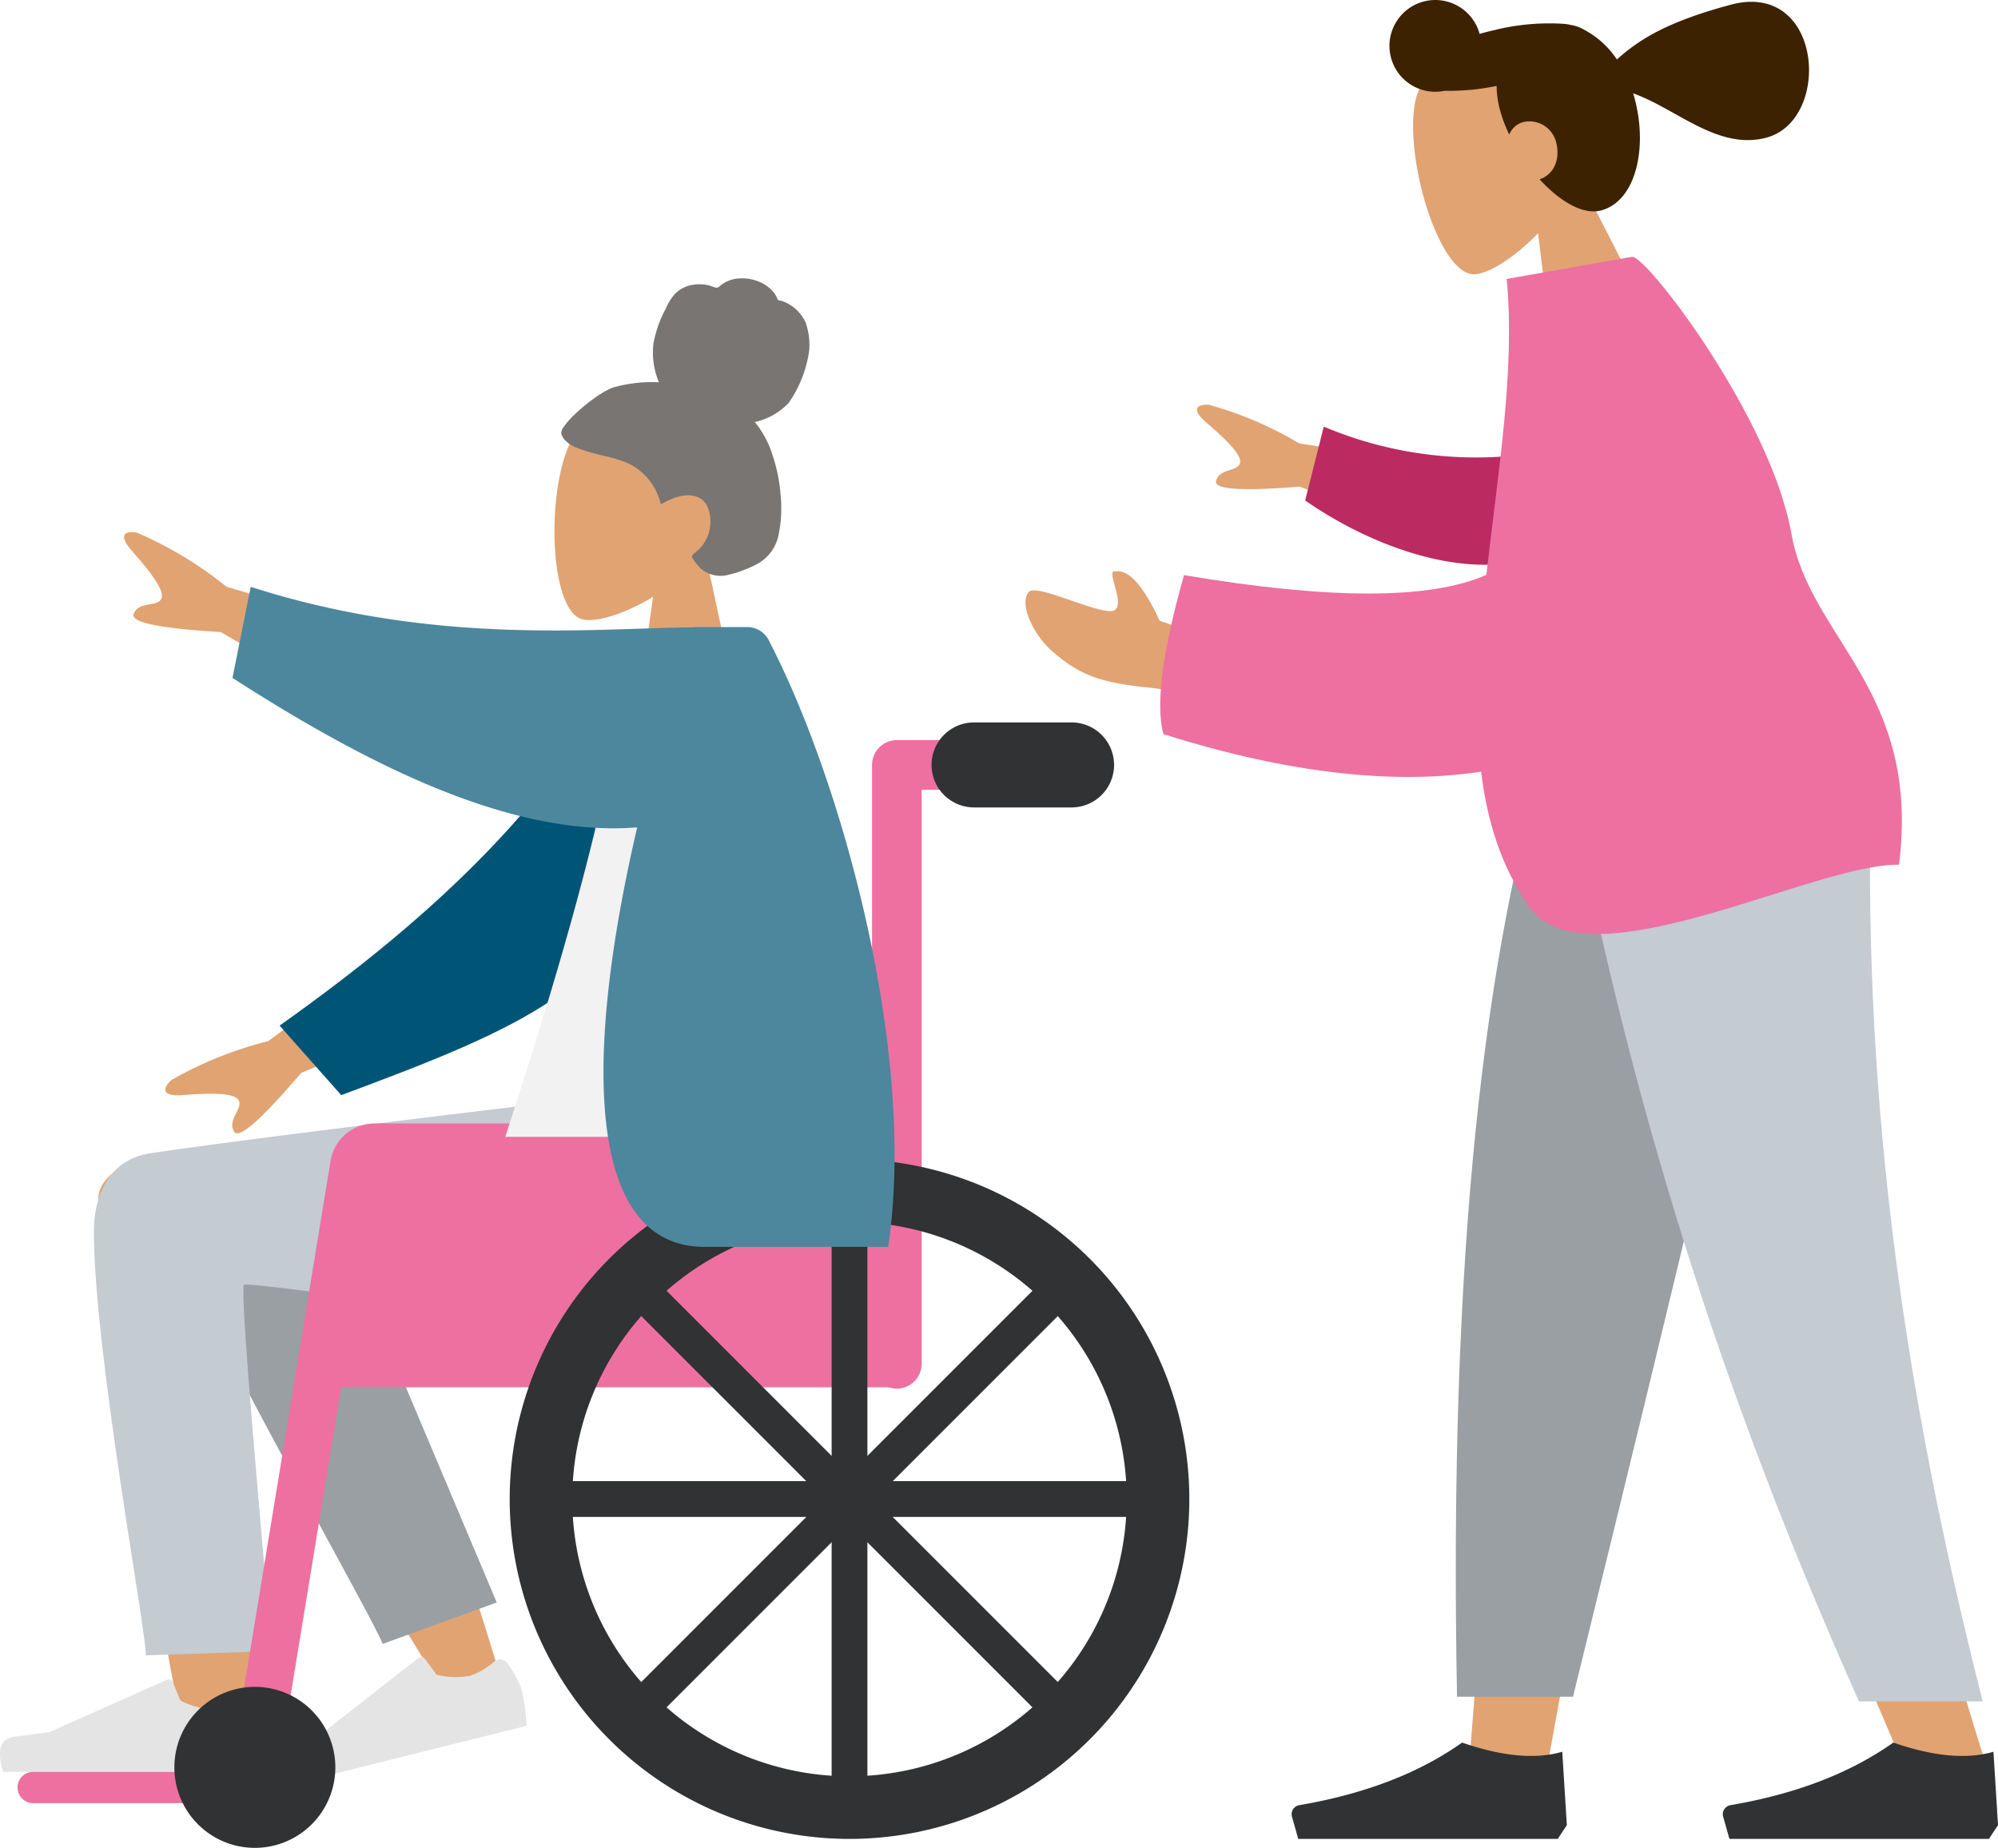
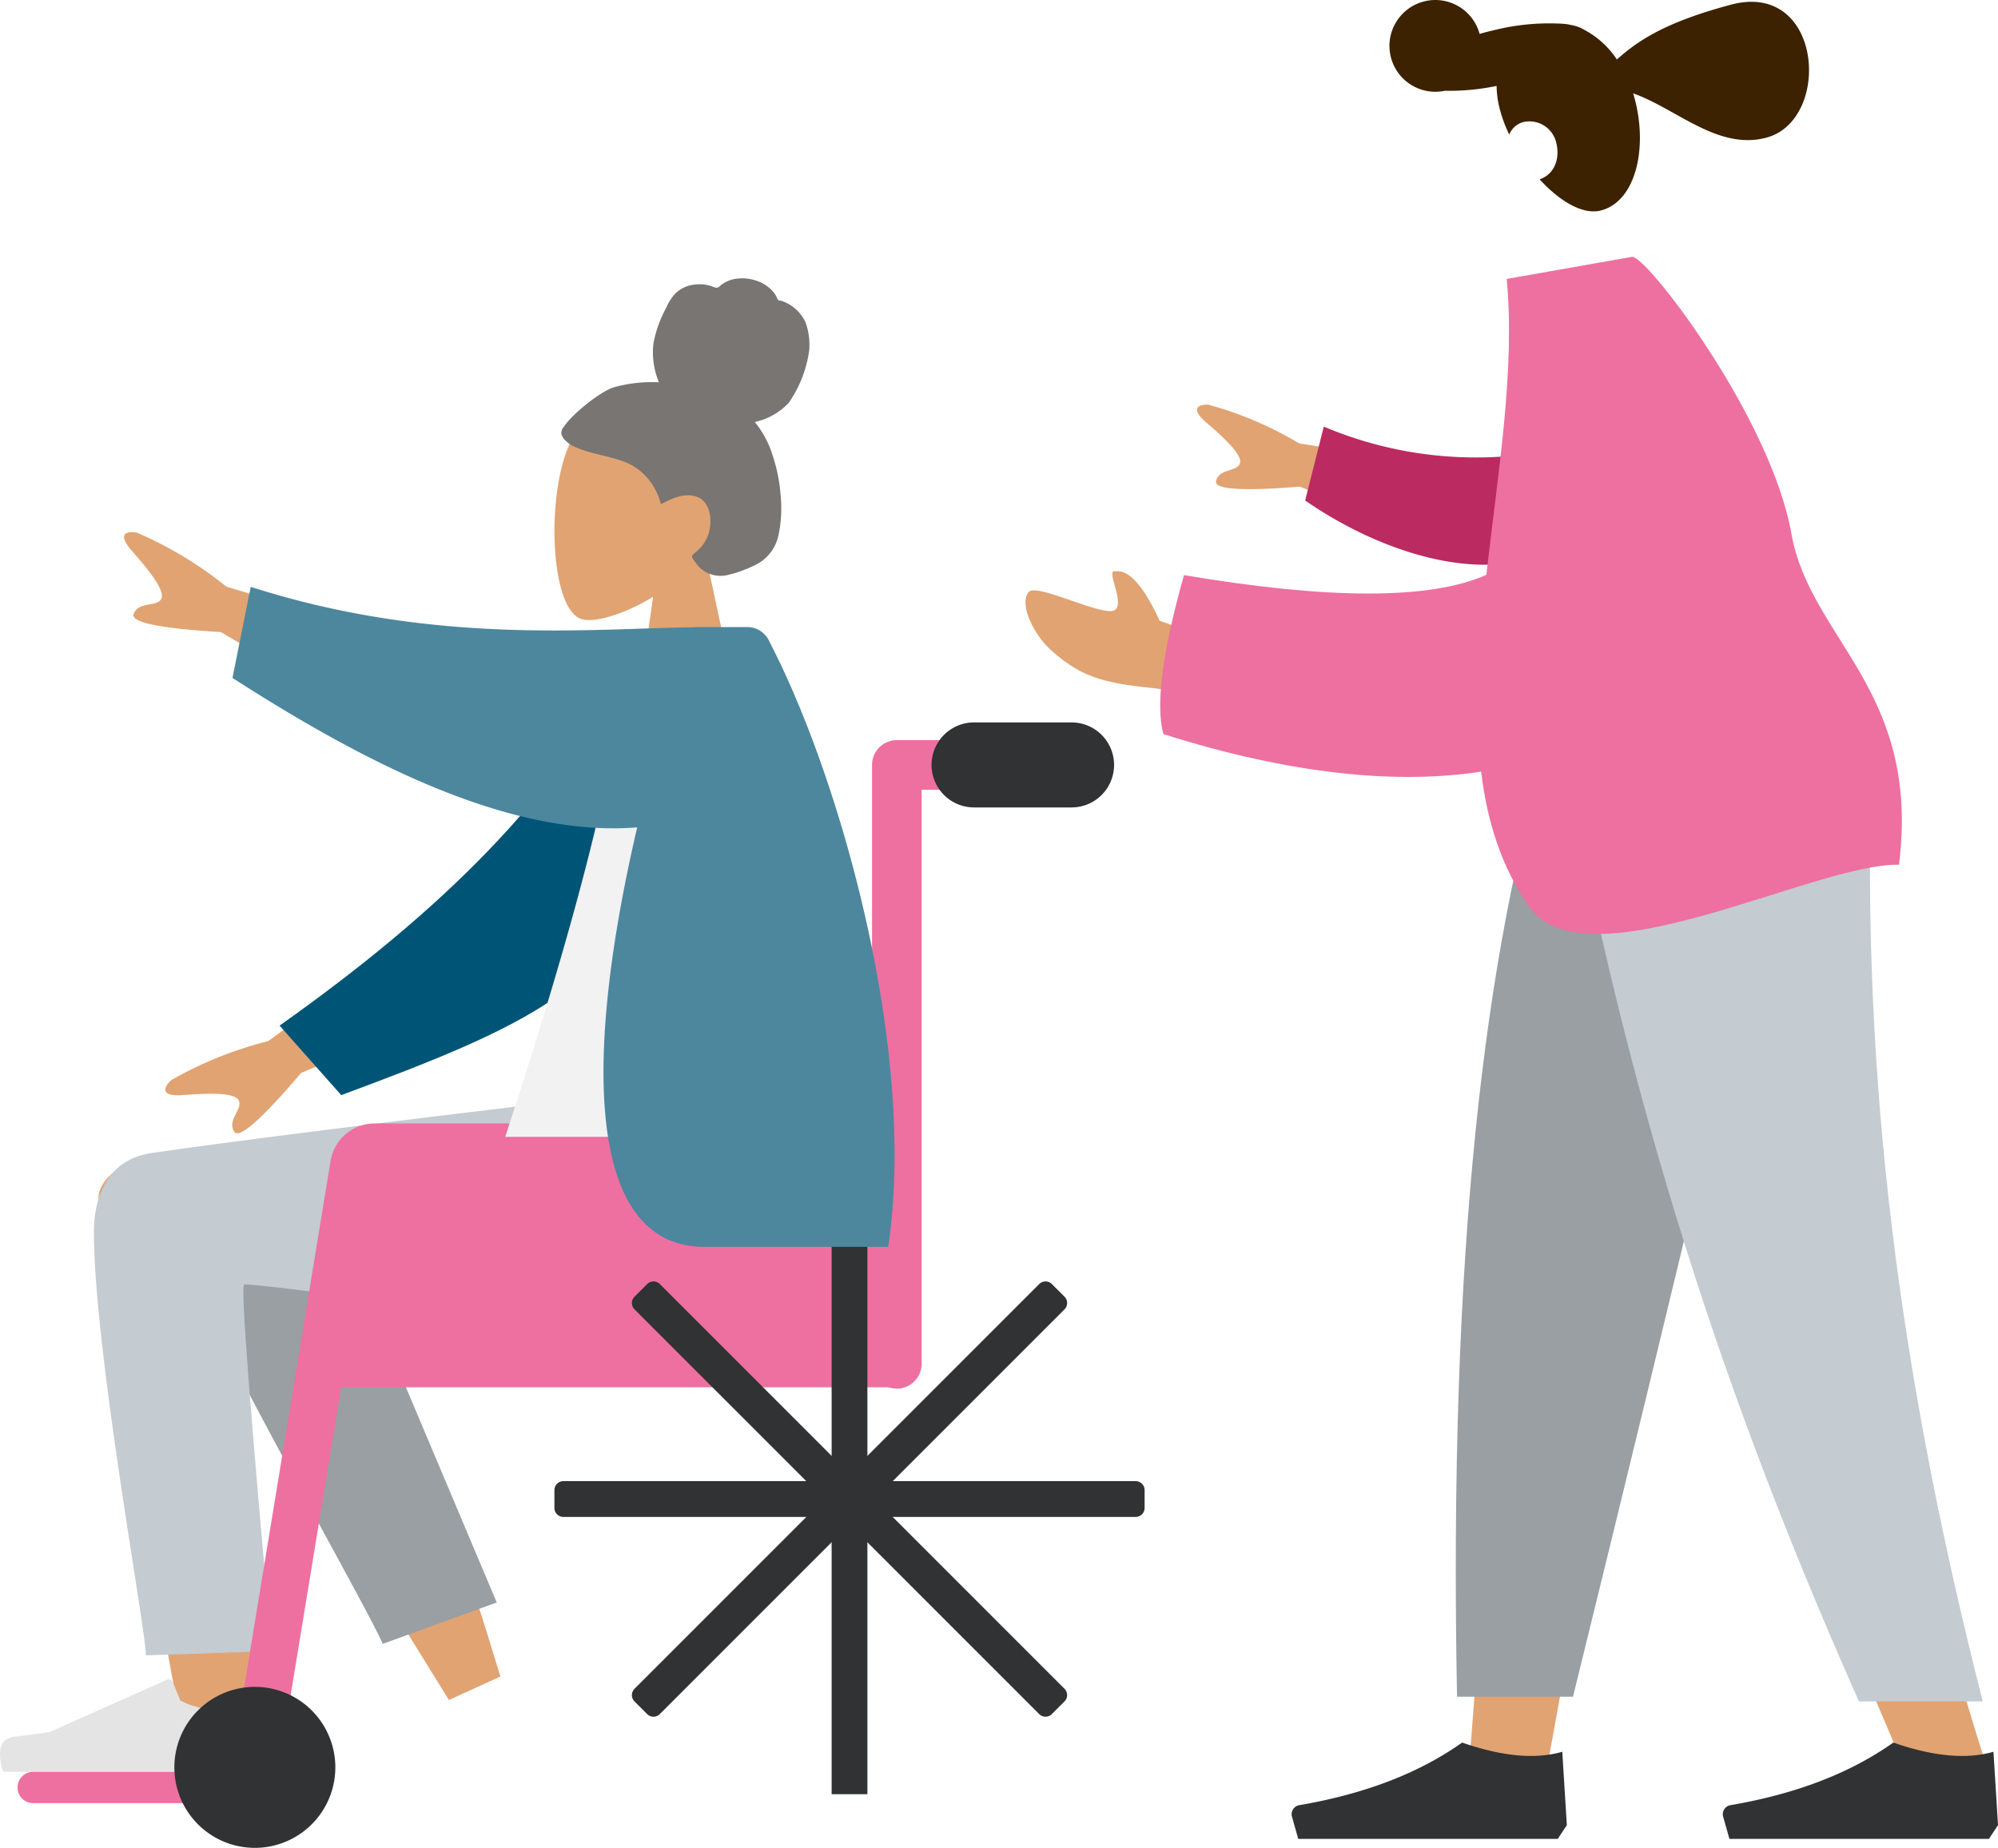
<svg xmlns="http://www.w3.org/2000/svg" width="282" height="260.773" viewBox="0 0 282 260.773">
  <g id="Gruppe_424" data-name="Gruppe 424" transform="translate(-14663.69 2161.262)">
    <g id="Gruppe_425" data-name="Gruppe 425" transform="translate(14663.689 -2121.99)">
      <line id="Linie_42" data-name="Linie 42" x2="13.764" transform="translate(126.818 68.675)" fill="none" stroke="#ed70a0" stroke-linecap="round" stroke-width="7" />
      <line id="Linie_43" data-name="Linie 43" x2="13.764" transform="translate(137.479 68.675)" fill="none" stroke="#303233" stroke-linecap="round" stroke-width="12" />
      <line id="Linie_41" data-name="Linie 41" y1="84.522" transform="translate(126.582 68.675)" fill="none" stroke="#ed70a0" stroke-linecap="round" stroke-width="7" />
      <path id="Pfad_42" data-name="Pfad 42" d="M756.683,429.607c2.908-3.413,4.876-7.6,4.547-12.284-.948-13.5-19.747-10.534-23.4-3.717s-3.223,24.105,1.5,25.323c1.885.486,5.9-.7,9.987-3.167l-2.565,18.147H761.9Z" transform="translate(-657.141 -390.804)" fill="#e1a372" fill-rule="evenodd" />
      <path id="Pfad_43" data-name="Pfad 43" d="M744.362,396.221a19.775,19.775,0,0,1,6.338-.7,10.9,10.9,0,0,1-.772-5.51,16.793,16.793,0,0,1,1.788-4.982,6.819,6.819,0,0,1,1.322-2.06,4.517,4.517,0,0,1,2.139-1.149,5.725,5.725,0,0,1,2.464,0c.358.075.68.239,1.031.33s.534-.132.8-.358a4.505,4.505,0,0,1,2.349-.911,6.051,6.051,0,0,1,2.672.32,5.23,5.23,0,0,1,2.226,1.427,3.728,3.728,0,0,1,.666,1.022c.065.155.076.247.23.3s.311.054.459.1a5.77,5.77,0,0,1,3.318,3.008,9.535,9.535,0,0,1,.522,3.918,17.03,17.03,0,0,1-2.9,7.448,9.261,9.261,0,0,1-4.787,2.7,13.692,13.692,0,0,1,2.5,4.665,22.843,22.843,0,0,1,1.145,5.666,18.489,18.489,0,0,1-.285,5.586,6.053,6.053,0,0,1-2.707,3.941,12.974,12.974,0,0,1-2.084.979,13.706,13.706,0,0,1-2.147.688,4.305,4.305,0,0,1-4.077-.871,7.651,7.651,0,0,1-1.1-1.392c-.1-.176-.163-.291-.039-.463a3.275,3.275,0,0,1,.577-.525,5.439,5.439,0,0,0,1.923-3.6c.172-1.478-.226-3.386-1.663-4.031-1.774-.8-3.728.118-5.3.97a8.675,8.675,0,0,0-4.2-5.58c-2.387-1.2-5.125-1.34-7.578-2.37a4.527,4.527,0,0,1-1.761-1.12,2.277,2.277,0,0,1-.505-.827,1.34,1.34,0,0,1,.351-1.039c1.048-1.641,5.026-4.956,7.1-5.587" transform="translate(-657.695 -380.842)" fill="#787573" fill-rule="evenodd" />
      <path id="Pfad_44" data-name="Pfad 44" d="M649.243,580.129c-4.531-6.145-15.857-2.077-15.85,3.01.018,13.356,12.207,76.766,12.843,80.769s7.453,5.313,7.85.311c.632-7.96,1.805-35.551.631-48.388-.343-3.75-.7-7.374-1.069-10.769q9.61,17.262,29.224,48.8l7.267-3.321q-8.56-28.2-14.039-39.823c-6.253-13.263-12.118-24.621-14.585-28.622-3.26-5.284-8.548-4.583-12.273-1.966" transform="translate(-619.51 -453.226)" fill="#e1a372" fill-rule="evenodd" />
      <path id="Pfad_45" data-name="Pfad 45" d="M695.713,640.264l-24.945-59.091c-5.976-9.612-22.73,1.956-20.692,7.531,4.626,12.658,28.156,53.636,29.534,57.407Z" transform="translate(-625.601 -453.391)" fill="#999fa3" fill-rule="evenodd" />
      <path id="Pfad_46" data-name="Pfad 46" d="M632.393,582.978c0,16.749,7.342,56.12,7.347,59.808l17.784-.6q-4.663-51.345-3.933-51.693c1.1-.522,44.9,6.063,58.035,6.559,18.944.717,26.78-10.9,27.416-32.959H702.347q-47.066,5.618-61.867,7.815c-6.336.94-8.087,6.456-8.087,11.07" transform="translate(-619.141 -448.451)" fill="#c4cbd1" fill-rule="evenodd" />
-       <path id="Pfad_47" data-name="Pfad 47" d="M705.6,690.054a13.555,13.555,0,0,1,2.051,3.849,31.661,31.661,0,0,1,.653,4.972l-34.535,8.61q-2.456-4.115.356-5.193t4.659-1.843l14.268-11.158a.631.631,0,0,1,.886.108l.011.015,1.656,2.245a11.345,11.345,0,0,0,4.676.165,10.2,10.2,0,0,0,3.492-2.041,1.262,1.262,0,0,1,1.774.2c.019.023.037.047.054.072" transform="translate(-633.982 -494.592)" fill="#e4e4e4" fill-rule="evenodd" />
      <path id="Pfad_48" data-name="Pfad 48" d="M646.936,698a13.54,13.54,0,0,1,1.059,4.231,31.649,31.649,0,0,1-.569,4.982H611.833q-1.388-4.586,1.6-4.953t4.966-.66l16.543-7.375a.631.631,0,0,1,.834.319l.007.016,1.063,2.58a11.35,11.35,0,0,0,4.5,1.291,10.193,10.193,0,0,0,3.883-1.135,1.261,1.261,0,0,1,1.673.621c.013.027.024.055.035.083" transform="translate(-611.393 -496.443)" fill="#e4e4e4" fill-rule="evenodd" />
      <path id="Pfad_49" data-name="Pfad 49" d="M646.63,714.842H617.6a2.209,2.209,0,1,0,0,4.417H646.63a2.209,2.209,0,0,0,0-4.417" transform="translate(-612.868 -504.069)" fill="#ed70a0" fill-rule="evenodd" />
      <path id="Pfad_50" data-name="Pfad 50" d="M761.227,569.842H693.7a6.31,6.31,0,0,0-6.311,6.31v30.922h77.62a2.524,2.524,0,0,0,2.524-2.524v-28.4a6.31,6.31,0,0,0-6.311-6.31" transform="translate(-639.432 -450.572)" fill="#ed70a0" fill-rule="evenodd" />
      <path id="Pfad_51" data-name="Pfad 51" d="M684.849,569.842h-1.385a6.311,6.311,0,0,0-6.227,5.288l-13.844,84.322h6.743" transform="translate(-630.577 -450.572)" fill="#ed70a0" fill-rule="evenodd" />
      <path id="Pfad_52" data-name="Pfad 52" d="M661.752,695.842A11.359,11.359,0,1,0,673.111,707.2a11.359,11.359,0,0,0-11.359-11.359" transform="translate(-625.781 -497.059)" fill="#303233" fill-rule="evenodd" />
-       <path id="Pfad_53" data-name="Pfad 53" d="M773.354,673.763a47.961,47.961,0,1,0-47.96-47.961,47.96,47.96,0,0,0,47.96,47.961m0-8.835A39.126,39.126,0,1,1,812.479,625.8a39.125,39.125,0,0,1-39.126,39.126" transform="translate(-653.453 -453.524)" fill="#303233" fill-rule="evenodd" />
      <rect id="Rechteck_2" data-name="Rechteck 2" width="5.048" height="83.3" transform="translate(117.378 130.629)" fill="#303233" />
      <path id="Pfad_54" data-name="Pfad 54" d="M754.879,605.543l-1.785,1.785a1.263,1.263,0,0,0,0,1.785l57.117,57.117a1.263,1.263,0,0,0,1.785,0l1.785-1.785a1.262,1.262,0,0,0,0-1.785l-57.117-57.117a1.262,1.262,0,0,0-1.785,0" transform="translate(-663.535 -463.607)" fill="#303233" fill-rule="evenodd" />
      <path id="Pfad_55" data-name="Pfad 55" d="M735.393,651.1v2.524a1.262,1.262,0,0,0,1.262,1.262h80.776a1.262,1.262,0,0,0,1.262-1.262V651.1a1.262,1.262,0,0,0-1.262-1.262H736.655a1.262,1.262,0,0,0-1.262,1.262" transform="translate(-657.141 -480.088)" fill="#303233" fill-rule="evenodd" />
      <path id="Pfad_56" data-name="Pfad 56" d="M753.094,664.445l1.785,1.785a1.262,1.262,0,0,0,1.785,0l57.118-57.117a1.263,1.263,0,0,0,0-1.785L812,605.543a1.262,1.262,0,0,0-1.785,0L753.094,662.66a1.262,1.262,0,0,0,0,1.785" transform="translate(-663.535 -463.607)" fill="#303233" fill-rule="evenodd" />
      <path id="Pfad_57" data-name="Pfad 57" d="M677.509,452.49l-23.92-7.181a54.178,54.178,0,0,0-12.627-7.619c-1.15-.217-3.055-.091-.675,2.609s4.762,5.647,4.082,6.778-3.155.278-3.872,2.072q-.717,1.792,12.306,2.568l18.6,10.945Zm2.113,42.171-20.13,14.782a54.177,54.177,0,0,0-13.684,5.5c-.865.788-1.911,2.385,1.677,2.11s7.375-.405,7.871.819-1.677,2.688-.676,4.339q1,1.651,9.458-8.282l19.933-8.266Z" transform="translate(-621.632 -401.79)" fill="#e1a372" fill-rule="evenodd" />
      <path id="Pfad_58" data-name="Pfad 58" d="M723.721,464.45c-10.962,20.44-26.813,36.108-49.794,52.4l8.7,9.811c25.659-9.535,39.2-15.289,45.851-34.6,1.669-4.847,2.835-20.3,3.836-28.427Z" transform="translate(-634.464 -411.386)" fill="#005576" fill-rule="evenodd" />
      <path id="Pfad_59" data-name="Pfad 59" d="M772.985,530.783H724.393q16.51-50.354,16.868-69.119c.012-.638,1.19-1.762,1.711-1.615a17.927,17.927,0,0,0,12.234-1.207c11.52,18.527,15.5,41.338,17.778,71.941" transform="translate(-653.083 -409.62)" fill="#f2f2f2" fill-rule="evenodd" />
      <path id="Pfad_60" data-name="Pfad 60" d="M728.554,455.552c-13.929.114-36.527,2.657-62.589-5.709L663.392,462.7c19.7,12.669,39.643,22.482,57.12,21.088-7.589,32.554-7.24,59.2,9.516,59.2h25.909c4.115-27.654-6.7-66-16.726-85.338a3.419,3.419,0,0,0-3.119-2.13h-7.528c0,.009-.007.02-.01.03" transform="translate(-630.577 -406.3)" fill="#4c879e" fill-rule="evenodd" />
    </g>
    <g id="Gruppe_423" data-name="Gruppe 423" transform="translate(14808.428 -2161.262)">
      <path id="Pfad_234" data-name="Pfad 234" d="M35.736,15.264,13.4,7.7A51.144,51.144,0,0,0,1.735.092C.656-.15-1.146-.094,1.011,2.532S5.319,8.018,4.641,9.064,1.653,9.223.918,10.892q-.735,1.669,11.529,2.83l17.19,10.942Z" transform="translate(24.104 57.323) rotate(-10)" fill="#e1a372" fill-rule="evenodd" />
      <g id="Gruppe_422" data-name="Gruppe 422">
-         <path id="Pfad_61" data-name="Pfad 61" d="M459.993,365.02c1.975-4.154,2.815-8.822,1.245-13.379-4.525-13.131-22.365-5.2-24.179,2.53s3.207,24.742,8.214,24.694c2-.019,5.659-2.264,9.055-5.79l2.276,18.662,15.008-4.021Z" transform="translate(-381.978 -340.161)" fill="#e1a372" fill-rule="evenodd" />
        <path id="Pfad_62" data-name="Pfad 62" d="M424.111,362.742c2.818,3.073,6.113,5.074,8.684,4.385,4.884-1.309,6.607-8.769,4.726-15.79-.065-.247-.137-.49-.211-.731,6.116,2.161,11.971,8.083,18.807,6.251,9.3-2.492,7.968-22.242-5.026-18.76-8.838,2.368-12.84,4.821-16.076,7.73a12.6,12.6,0,0,0-4.6-4.188,5.217,5.217,0,0,0-1.78-.66,7.137,7.137,0,0,0-1.384-.2,32.264,32.264,0,0,0-9.6.918q-1.034.238-2.013.516a6.474,6.474,0,1,0-4.913,8.03,32.675,32.675,0,0,0,7.313-.685,13.514,13.514,0,0,0,.5,3.463,19.573,19.573,0,0,0,1.283,3.395,3.024,3.024,0,0,1,1.846-1.721,3.882,3.882,0,0,1,4.757,2.746c.657,2.453-.283,4.605-2.312,5.3" transform="translate(-351.544 -337.432)" fill="#3c2200" fill-rule="evenodd" />
        <path id="Pfad_63" data-name="Pfad 63" d="M451.905,506.235l-23.714,81.717-11.154,61.355H405.842l11.175-143.072Z" transform="translate(-343.129 -401.449)" fill="#e1a372" fill-rule="evenodd" />
        <path id="Pfad_64" data-name="Pfad 64" d="M403.864,506.235c-1.655,42.452-1,65.606-.632,69.463s2.473,29.688,16.8,74.9H408.388c-18.974-43.377-25.6-69.208-27.773-74.9s-8.6-28.85-17.986-69.463Z" transform="translate(-284.43 -401.449)" fill="#e1a372" fill-rule="evenodd" />
        <path id="Pfad_65" data-name="Pfad 65" d="M453.578,506.235q-9.253,42.179-32.006,134.656H405.2c-1.209-63.28,3.936-104.928,12.845-134.656Z" transform="translate(-344.292 -401.449)" fill="#999fa3" fill-rule="evenodd" />
        <path id="Pfad_66" data-name="Pfad 66" d="M407.253,506.235c-1.621,42.452,2.579,84.275,15.589,135.317H405.371c-19.008-42.729-32.632-84.346-41.943-135.317Z" transform="translate(-287.736 -401.449)" fill="#c4cbd1" fill-rule="evenodd" />
        <path id="Pfad_67" data-name="Pfad 67" d="M398.8,745.239l-.643-10.358q-5.643,1.65-14.135-1.295-9.131,6.468-22.99,8.833a1.3,1.3,0,0,0-1.058,1.494,1.229,1.229,0,0,0,.031.135l.888,3.133h36.622Z" transform="translate(-261.536 -487.67)" fill="#303233" fill-rule="evenodd" />
        <path id="Pfad_68" data-name="Pfad 68" d="M496.831,745.239l-.643-10.358q-5.643,1.65-14.135-1.295-9.131,6.468-22.99,8.833a1.3,1.3,0,0,0-1.058,1.494,1.215,1.215,0,0,0,.031.135l.888,3.133h36.622Z" transform="translate(-420.424 -487.67)" fill="#303233" fill-rule="evenodd" />
        <path id="Pfad_69" data-name="Pfad 69" d="M510.062,461.284,499.4,457.658q-3.418-7.424-6.272-6.971c-1.577-.421,2.117,5.689-.746,5.608s-10.489-3.908-11.471-2.685c-1.453,1.809.894,6.164,3.106,8.147,4.132,3.7,7.186,4.682,14.431,5.391a38.559,38.559,0,0,1,12.78,3.988Z" transform="translate(-480.462 -370.052)" fill="#e1a372" fill-rule="evenodd" />
        <path id="Pfad_70" data-name="Pfad 70" d="M491.214,438.005a55.21,55.21,0,0,1-30.654-3.586l-2.628,10.423c8.938,6.208,20.729,10.525,30.035,8.613a8.58,8.58,0,0,0,3.246-15.45" transform="translate(-418.458 -374.214)" fill="#bc2a62" fill-rule="evenodd" />
        <path id="Pfad_71" data-name="Pfad 71" d="M427.842,440.692q-11.8,5.254-42.677.039-4.578,16.18-2.915,22.433c18.147,5.75,33.071,7.108,44.849,5.3.855,7.028,2.87,13.5,6.784,19.054,8.046,11.412,40.283-6.155,52.2-5.918,3.083-24.706-12.547-31.769-15.2-46.761-2.908-16.417-20.548-39.367-22.488-39.025l-17.69,3.119c1.235,12.712-1.241,27.4-2.865,41.763" transform="translate(-362.791 -359.57)" fill="#ed70a0" fill-rule="evenodd" />
      </g>
    </g>
  </g>
</svg>